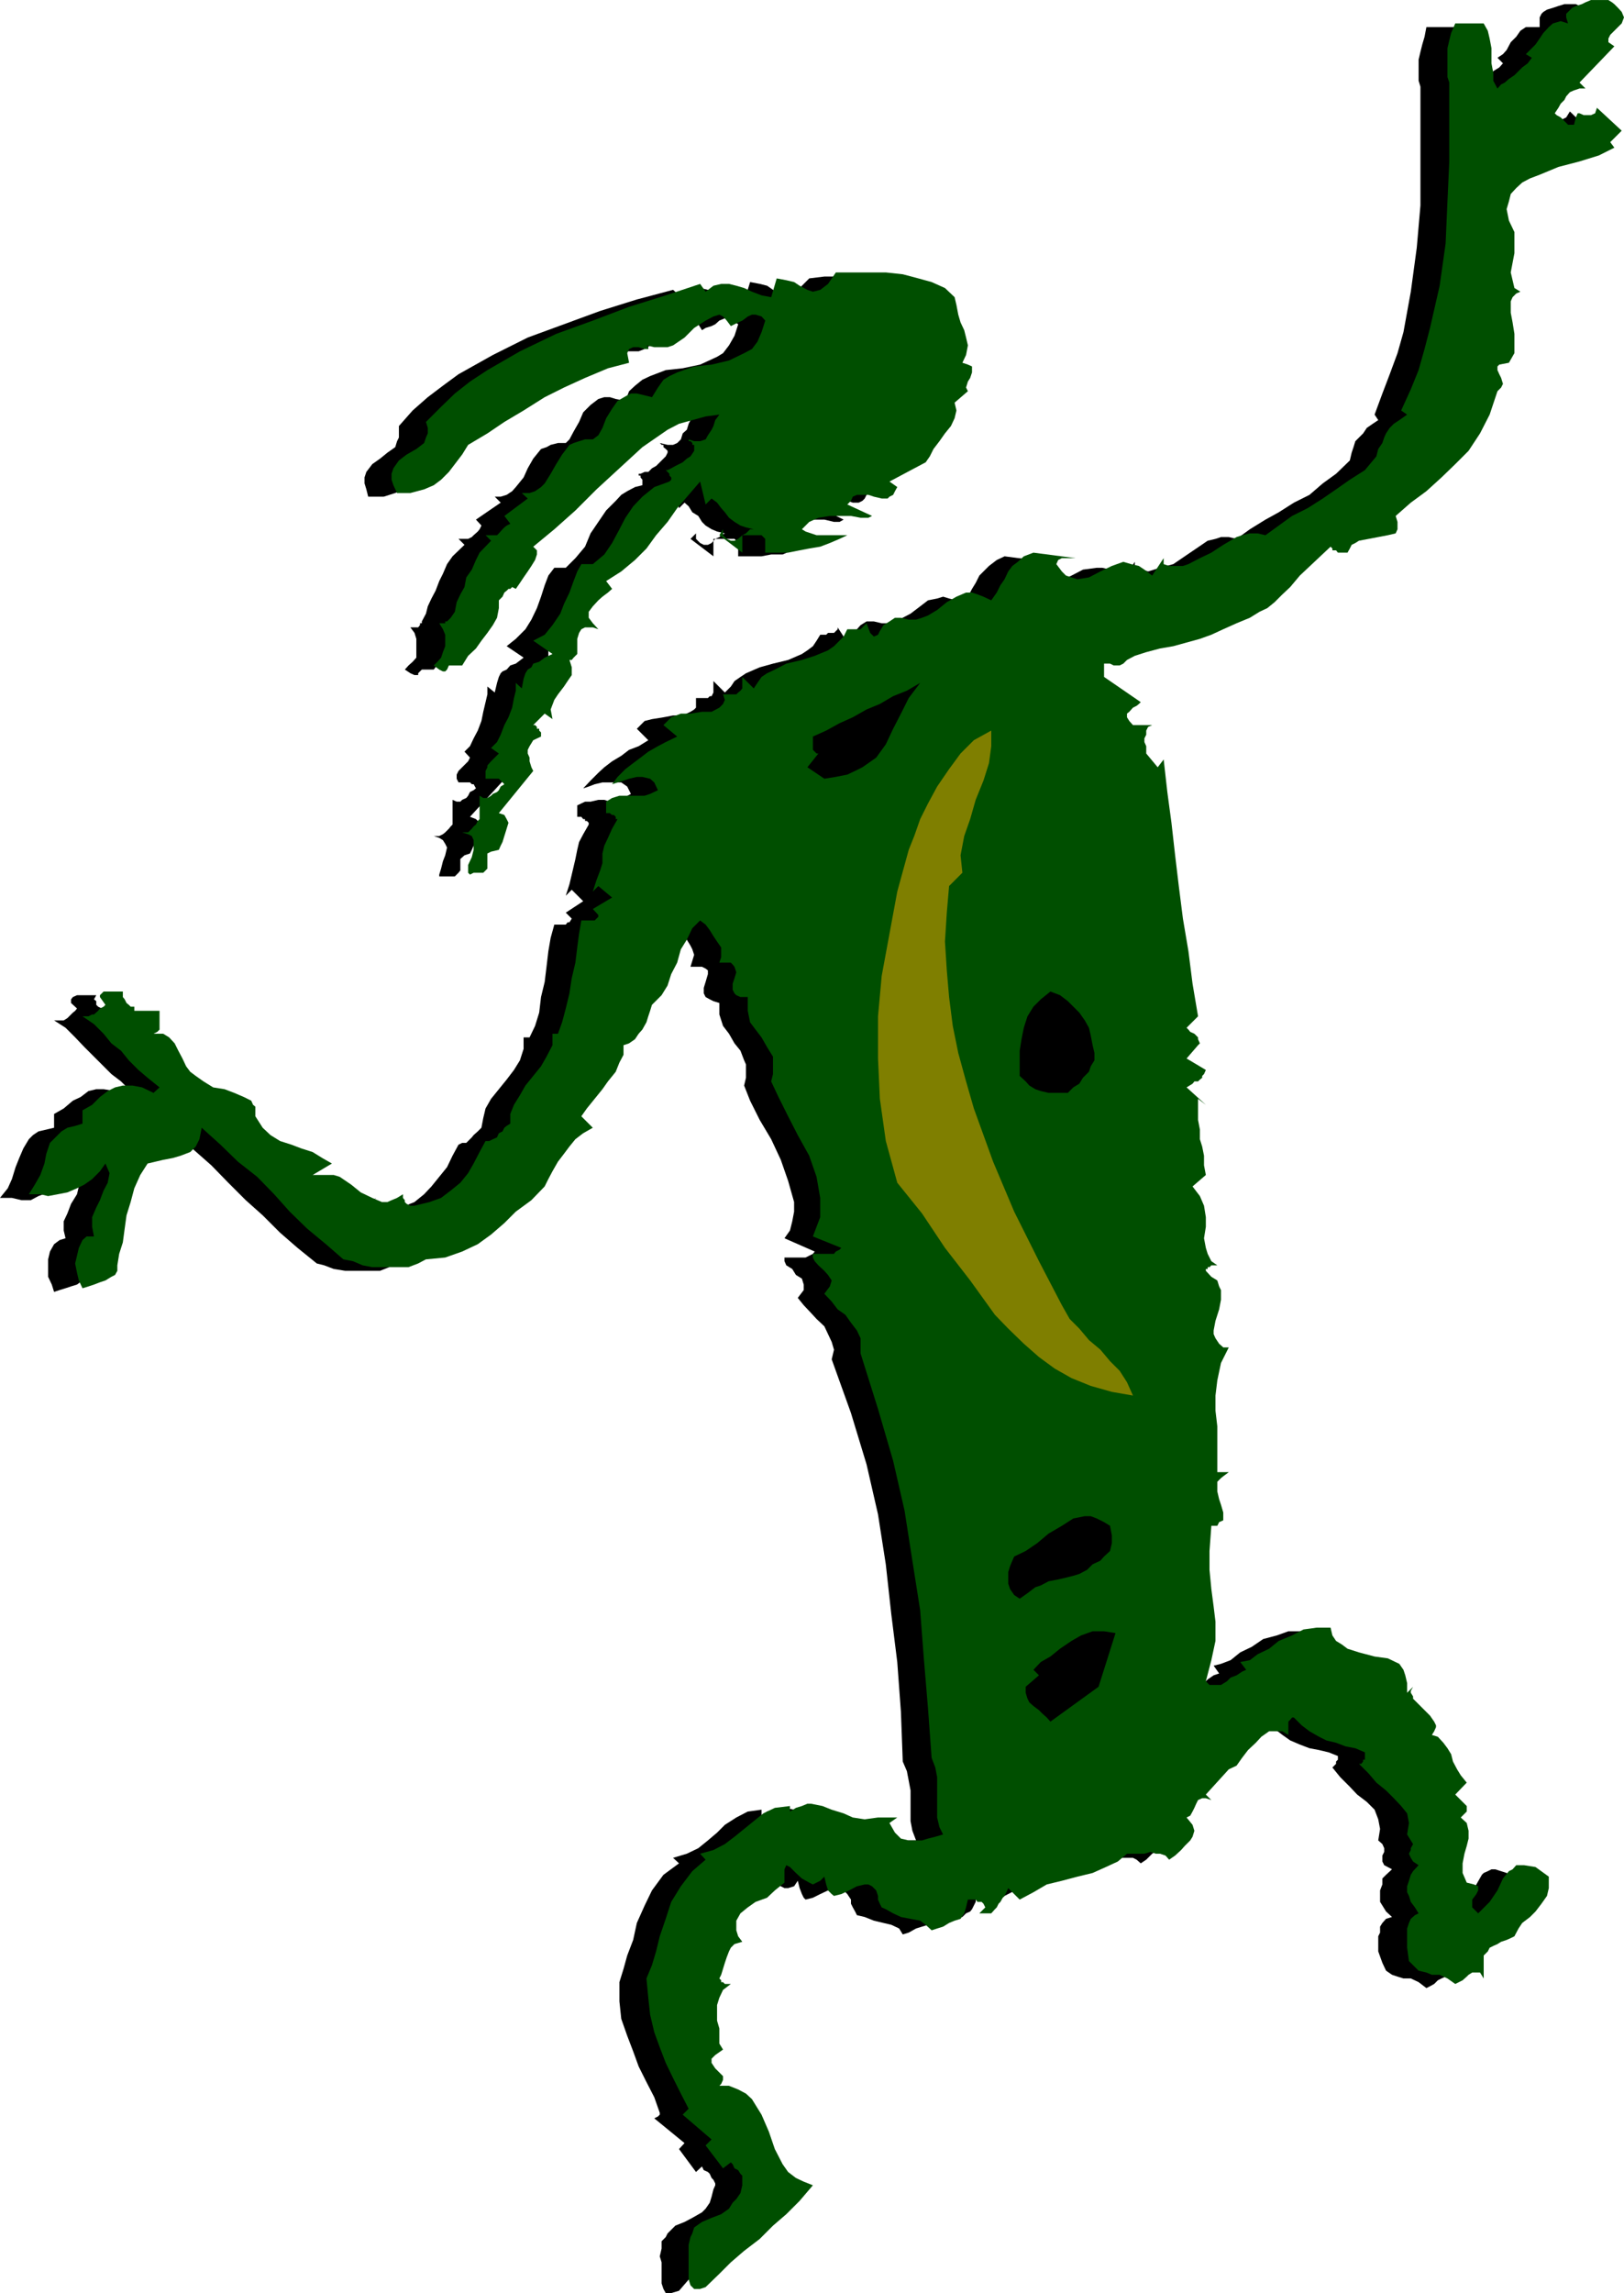
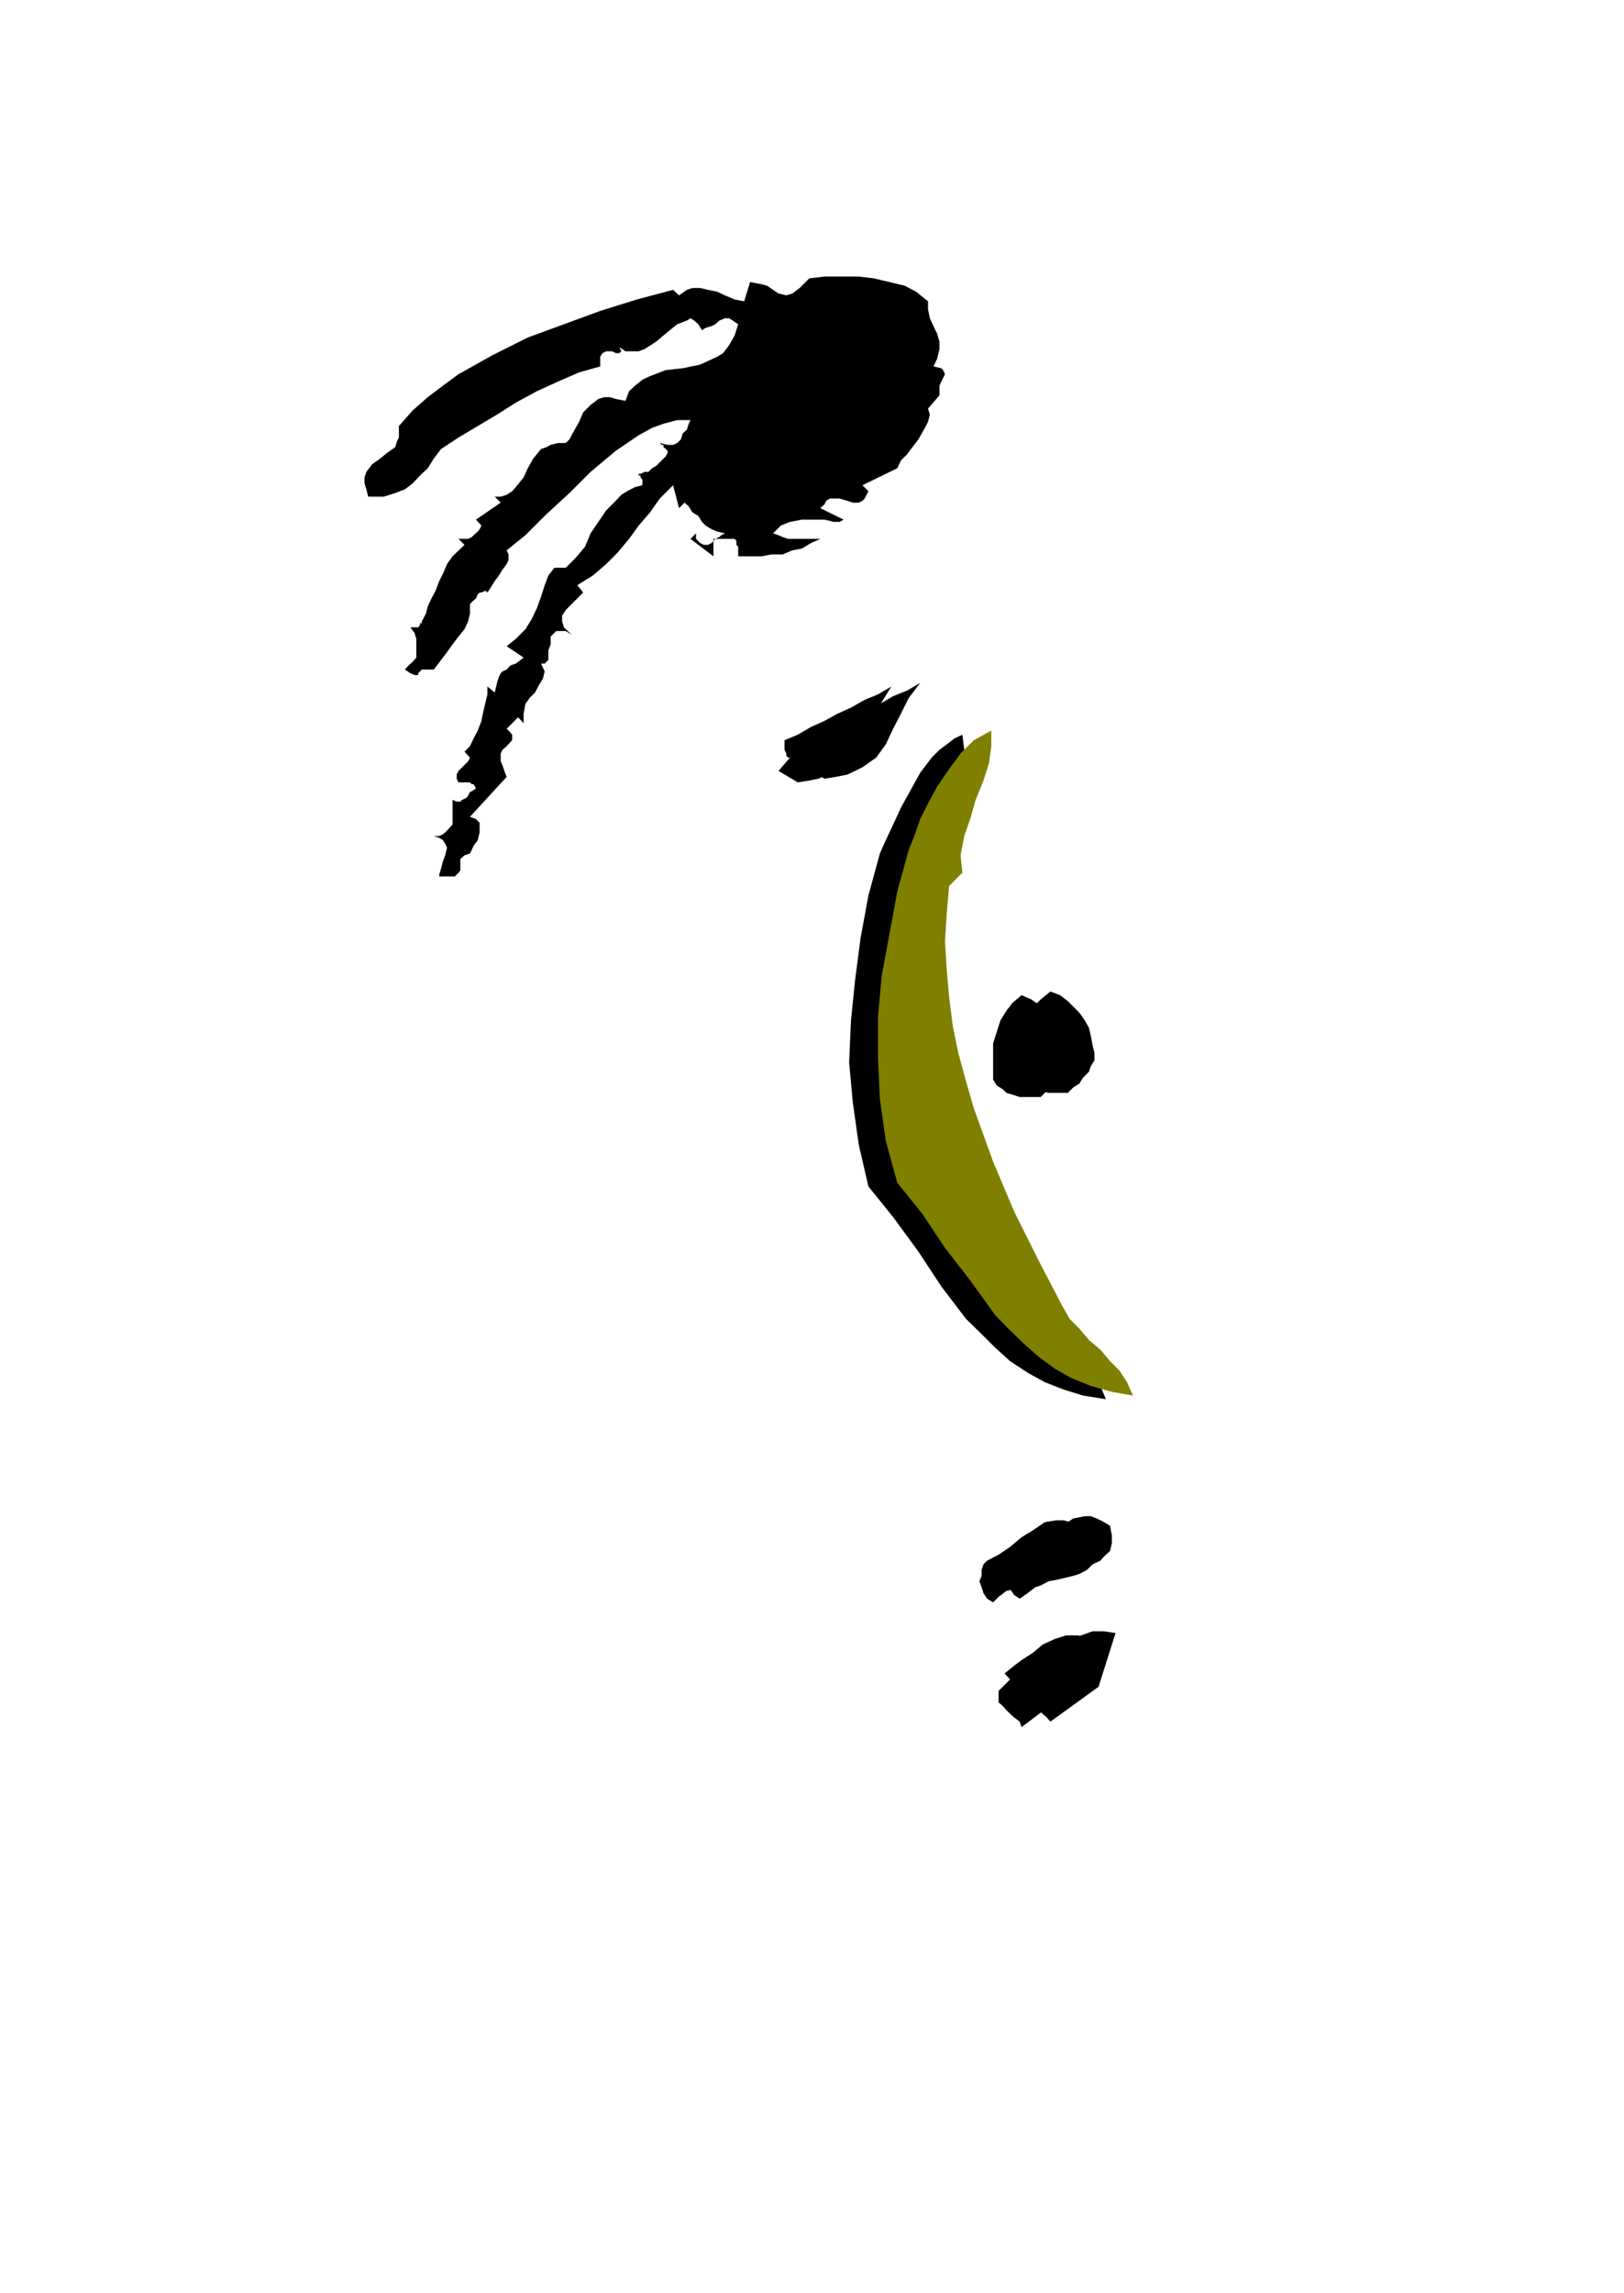
<svg xmlns="http://www.w3.org/2000/svg" height="480" viewBox="0 0 255.024 360" width="340.032">
-   <path style="fill:#000" d="m420.326 243.393.288.864-.288.936-.648.576-.576.648-.576.576-.36.576.36.648.864.864-5.4 5.472.576.864h-.864l-.936.288-.576.36-.288.576-.648.576-.288.648-.288.576-.648.936.36.288.288.288.288.288.288.288.288.288.36.36h.864l.288-1.224.288-.288.648-.288.288.288h1.224l.576-.288.576-.936 3.672 3.6-1.8 1.8.864.936-2.376 1.152-3.312 1.224-3.024.936-3.312.864-1.224.648-1.512.576-.864.936-.648.864-.576 1.224v1.512l.288 1.512.576 1.8.36.864v1.224l-.36 1.512-.288 1.224v2.664l.648 1.224.576.576-.576.288-.36.648-.576.576v1.8l.288 1.8.288 1.512.36 1.512-.36 1.512-.864 1.512-1.224.288-.576.288v.648l.288.576.576.576v1.512l-.864.648-1.224 3.6-1.512 3.024-1.8 2.664-1.8 2.16-2.088 2.088-2.448 1.8-2.376 2.088-2.736 2.088.288.936v1.224l-.288.288-.864.576-1.512.288-1.512.36-1.512.288-.936.288-.288.576-.576.36-.288.576h-1.8l-.36-.288-.288-.288-.288-.36-4.536 4.536-1.512 1.8-1.152 1.224-1.224 1.224-1.224.864-1.512.936-1.512.576-1.8.936-2.376 1.152-1.512.648-1.8.576-2.088.576-2.448.648-2.088.288-1.8.576-1.8.648-1.224.576-.576.576-.936.36h-.576l-.648-.36h-.576l-.576.36v1.8l5.688 3.6-.288.288-.288.576-.648.36-.288.576-.288.576v.288l.288.648.576.576h2.736l-.288.288-.288.648-.288.576v3.024l1.8 2.088.864-1.224.936 5.112.576 5.184.288 4.752.648 5.112.864 4.824.648 5.112.864 5.184.936 5.112-1.8 1.8.288.288.288.288.288.288.288.288.288.36.36.288v.864l-1.8 1.8 2.664 2.16v.576l-.288.576-.288.36h-.288l-.36.288h-.288l-.576.288-.576.576 2.664 2.736-.864-.936-.36 1.8v1.512l.36 1.512.288 1.512.288 1.44v1.224l.288 1.512v1.8l-1.8 1.8 1.224 1.224.288 1.44.288 1.872v3.312l.288 1.44v.936l.36.576.576.648.576.576h-.864v.288h-.288l-.36.288v.36h-.288l1.224.864.576.648.648.864.288.576v1.512l-.288 1.512-.648 1.8-.288 1.512v.648l.288.864.288.576.648.648h.864l-.864 2.664-.648 2.448-.288 2.376v7.272l.288 2.376-.288 2.448h1.8l-.576.576-.576.288-.36.576-.288.648v.864l.648 1.224.288.936.288 1.152v.648l-.288.576-.288.576-.648.36h-.864l-.288 3.888.288 3.024.288 3.024.288 2.664.288 2.448v2.952l-.576 2.736-1.224 3.6.936.648h1.512l.864-.648.936-.288.576-.576.936-.648.864-.288-.864-1.224 1.152-.288 1.512-.576 1.512-1.224 1.8-.864 1.8-1.224 2.16-.576 1.8-.648h2.088l.576 1.224.648.864.576.648.936.576 2.088.648 2.088.576 2.088.288 1.872.936.576.864.576.936v2.664l1.224-.864-.288.576v.935l.288.288.576.864.936.936.864.936.648.864.288.576v.36l-.288.576-.288.576.864.648.936.576.576.936.576.864.648 1.224.288 1.224.936.864.576 1.224-1.8 1.8.288.288.288.288.648.288.288.36.288.288v.288l.288.288-.288.648-.936.864.936 1.224.288.864v1.224l-.288 1.224-.288 1.224v2.952l.288 1.512 1.512.288.576.36v.576l-.576.576-.288.936-.36.576.36.936.864.576 1.8-1.8 1.224-1.8.936-1.512.864-1.512.288-.288.648-.288.576-.288h.576l1.8.576 2.448 1.224v1.8l-.576 1.512-.648.864-.864 1.224-1.224.864-.936.936-.864.936-.648 1.152-.576.288-.576.36-.648.288h-.576l-.576.288-.648.576-.576.36-.288.576v3.888l-.648-.576-.576-.288h-.576l-.648.288-.576.288-.576.576-.648.36-.576.288-1.224-.936-1.224-.576h-1.152l-.936-.288-.864-.288-.936-.648-.576-1.224-.648-1.8v-2.376l.288-.576v-.936l.36-.576.576-.648.936-.288-.936-.864-.576-.936-.36-.576v-1.8l.36-.936v-.936l.576-.576.936-.864-1.224-.648-.288-.576v-.935l.288-.576v-.576l-.288-.648-.648-.576.288-1.8-.288-1.512-.576-1.512-1.224-1.224-1.512-1.152-1.152-1.224-1.512-1.512-1.224-1.512.288-.288.288-.288v-.36l.288-.288v-.576l-1.44-.576-1.512-.36-1.512-.288-1.512-.576-1.512-.648-1.224-.864-1.224-.936-1.152-1.152h-.648v.288l-.288.288v.576l-.288.36v1.152l-.576-.288-.936-.288h-1.224l-1.152.576-1.224 1.224-.936 1.224-.864 1.152-1.224.936-1.224.936-3.6 3.888.936.864-.936-.288h-.576l-.648.288-.288.648-.288.576-.288.648-.288.576-.288.288.576 1.224.288.864v.936l-.576.864-.648.648-.864.576-.936.936-.864.576-.648-.576-.576-.288h-5.112l-1.512 1.152-1.8.936-2.088.576-2.448.936-2.376.576-2.448.576-2.376 1.224-1.8 1.512-1.8-2.088-.648.576-.288.576v.36l-.288.576-.288.576-.288.36-.648.288-.576.576h-1.8l.864-.864v-.36l-.288-.288-.288-.288h-2.088v.936l-.648.864-.576.576-.576.648-.936.288-.936.288-1.152.648-.936.288-.576-.936-1.224-.576-1.224-.288-1.512-.36-1.44-.576-1.224-.288-.288-.576-.36-.648-.288-.576v-.648l-.576-.864-.576-.576-.648-.36h-.576l-1.224.36-1.224.576-1.152.576-1.152.288-.288-.288-.288-.576-.36-.936-.288-1.152-.576.864-.936.288h-.576l-.576-.288-.936-.576-1.224-.936-.576-.864-.576-.288-.648.576v2.088l-1.224 1.224-1.512 1.224-1.44.576-1.512.936-.936.864-.864 1.224v1.512l.288.864.576.936-.864.288-.936.576-.288.648-.288.864-.36.936v.864l-.576.936-.288.576.288.288.288.36.288.288h.936l-1.224.864-.576 1.224v1.224l-.288 1.152.288 1.224v3.6l.864.936-1.44.864-.648.648.288.576.648.936.576.576.288.576.288.36-.288.576-.288.288-.288.288h1.8l1.224.648 1.152.576.936.936 1.512 2.376 1.224 2.736.864 2.664 1.512 2.448.936 1.152.864.936 1.224.936 1.512.288-1.8 2.376-2.088 2.088-2.448 1.872-2.088 2.088-2.16 1.8-2.088 1.8-2.088 1.8-1.8 2.088-1.224.36h-.864l-.36-.648-.288-.864v-3.313l-.288-.936.288-1.224v-1.152l.648-.648.288-.576 1.224-1.224 1.44-.576 1.224-.648 1.512-.864.576-.576.648-.936.288-.936.288-1.152.288-.648v-.288l-.288-.576-.288-.288-.288-.648-.288-.288-.648-.288-.288-.576-.936.864-2.664-3.6.864-.936-4.752-3.888h-.936.936l.576-.288.288-.288v-.288l-.864-2.448-1.224-2.376-1.224-2.448-.864-2.376-.936-2.448-.936-2.664-.288-2.736v-3.024l.648-2.088.576-2.088.936-2.448.576-2.664 1.224-2.736 1.152-2.376 1.8-2.448 2.448-1.8-.936-.864 2.16-.648 1.8-.864 1.512-1.224 1.44-1.224 1.224-1.224 1.8-1.152 1.8-.936 2.16-.288v.936l.864-.648.936-.288.864-.288h.936l1.512.288 1.8.576 1.44.936 1.8.288 1.8.288 2.088-.288h2.736l-.936.936.936 1.512.864.864.936.288 1.224.288.864-.288 1.224-.288 1.224-.288h1.152l-.576-1.512-.288-1.512v-4.824l-.288-1.512-.288-1.512-.648-1.512-.288-7.776-.576-7.848-.936-7.488-.864-7.848-1.224-7.848-1.8-7.848-2.448-8.064-3.024-8.424.36-1.512-.36-1.224-.576-1.224-.576-1.224-1.224-1.152-.864-.936-1.152-1.224-.936-1.152.936-1.224v-.864l-.288-.936-.936-.576-.576-.936-.936-.576-.288-.648v-.576h3.312l.576-.288.576-.288.288-.36-4.752-2.088.864-1.224.36-1.44.288-1.512v-1.512l-.936-3.312-1.152-3.312-1.512-3.24-1.8-3.024-1.512-3.024-.936-2.376.288-1.224v-2.088l-.288-.648-.576-1.512-.936-1.152-.864-1.512-.936-1.224-.576-1.8v-1.8l-.936-.288-.576-.288-.648-.36-.288-.576v-.864l.288-.936.36-1.224v-.576l-.36-.288-.576-.288h-1.8l.288-.936.288-.936-.288-.864-.288-.576-.576-.936-.936-.936-.576-.576-.648-.864-1.512 1.152-.864 1.8-.936 1.8-.576 1.872-.576 1.8-.936 1.8-.864 1.512-1.224 1.44-.648.936-.288.936-.288.864-.288 1.224-.576.576-.936.936-.576.576-1.224.288v1.512l-.288 1.512-.936 1.224-.864 1.512-1.224 1.512-1.224 1.152-.864 1.512-.936 1.224 1.8 2.088-1.512.648-1.224.864-1.152 1.152-.936 1.224-.864 1.152-.648 1.512-.576 1.224-.576 1.512-2.448 1.8-2.088 1.8-2.088 1.8-2.16 1.8-2.088 1.512-2.376 1.224-2.448.864-3.024.36-1.512.576-1.44.576h-5.472l-1.8-.288-1.512-.576-1.152-.288-3.024-2.448-2.736-2.376-2.736-2.736-2.664-2.376-2.736-2.736-2.664-2.736-3.024-2.664-3.024-2.376-.288 1.512-.648 1.152-.864.864-1.224.648-1.512.288-1.224.288-1.512.288-1.152.288-.936 2.16-.864 1.8-.648 2.088-.576 2.088-.576 2.16-.36 2.088-.288 1.8-.288 1.8-.288.936-.288.576-.648.288-.864.648-.936.288-.864.288-.936.288-.864.288-.36-1.152-.576-1.224v-2.735l.288-1.224.648-1.152.864-.648.936-.288-.288-1.224v-1.44l.576-1.224.576-1.512.936-1.512.288-1.224.288-1.512-.576-1.512-.936 1.224-.864 1.224-1.224.864-1.512.648-1.512.576-1.224.648h-1.44l-1.512-.36h-1.872l1.224-1.512.648-1.44.576-1.872.576-1.44.648-1.512.864-1.44.648-.648.864-.576 1.224-.288 1.224-.288v-2.16l1.512-.864 1.44-1.224 1.224-.576 1.224-.936 1.224-.288h1.152l1.8.288 1.512.936.936-.936-1.512-1.512-1.512-1.152-1.512-1.512-1.512-1.512-1.224-1.224-1.44-1.512-1.512-1.512-1.8-1.152h1.512l.576-.36.288-.288.576-.576.36-.288.288-.36-.936-.864v-.576l.288-.36.648-.288h3.024l-.36.648.36.288v.576l.288.288.576.288.288.36.288.288.36.288h3.6v.936l.288.576v.864l-.288.648-.288.288-.648.288 1.512.288 1.224.36.576.864.648 1.224.576 1.224.576 1.152.648.936.864.576 1.224.936 1.512.864 1.8.288 1.8.648 1.512.576.936.648.576.576v.576l.288.648-.288.576 1.224 1.8 1.512 1.224 1.44.864 1.512.576 1.8.576 1.512.576 1.8.936 1.224.864-2.664 2.16 1.152-.288h1.8l.936.576 1.8.864 1.8 1.224 1.512.936 1.512.576h1.8l.936-.576.864-.648-.288.36v.288l.288.576.288.288.36.288h1.152l2.088-.288 2.16-.864 1.512-1.224 1.152-1.224 1.224-1.512 1.224-1.512.864-1.8.936-1.728.576-.288h.648l.288-.288.576-.576.288-.36.648-.576.288-.288.288-.288.288-1.512.36-1.512.864-1.512 1.224-1.512 1.224-1.512 1.152-1.512.936-1.512.576-1.8v-1.8h.936l.864-1.8.648-2.088.288-2.448.576-2.376.288-2.376.288-2.448.36-2.088.576-2.088h1.8l.288-.36h.288l.36-.576-.936-.936 2.736-1.8-1.8-1.8-.936.936.576-1.8.36-1.512.288-1.224.288-1.224.288-1.44.288-1.224.648-1.224.864-1.512v-.288l-.288-.288h-.288v-.288h-.288l-.288-.36h-.648v-1.8l1.224-.576h.864l1.224-.288h.936l.864.288.936-.288 1.224-.288 1.152-.648-.576-1.152-.936-.648h-2.952l-1.224.288-.936.36-.864.288 1.152-1.224 1.224-1.224.936-.864 1.224-.936 1.44-.864 1.224-.936 1.512-.576 1.512-.936-1.8-1.8 1.224-1.224 1.152-.288 1.8-.288 1.512-.288h1.512l1.224-.576.576-.36.288-.288v-1.512h1.872l.288-.288h.288l.288-.576v-1.8l1.8 1.8.936-.936.576-.864.936-.648.864-.576 2.16-.936 2.088-.576 2.376-.576 2.16-.936.864-.576.864-.648.576-.864.576-.936h.936l.288-.288h.936l.288-.288.288-.288v-.288l.936 1.44.288.648.576-.288.576-.648.648-.864.576-.648.936-.576h1.152l1.224.288h.936l.864-.288.936-.288 1.8-.936 1.512-1.152 1.224-.936 1.44-.288.936-.288.936.288 1.152.288.936.576.864-1.152.648-1.224.576-.936.576-1.152.936-.936.576-.576 1.224-.936 1.224-.576 6.624.864h.288-1.512l-.864.36-.36.288-.288.288.648 1.224.864.576.936.576h.576l1.8-.288 1.8-.864 1.8-.936 2.16-.288h.864l1.224.288 1.224.648.864.864 1.8-2.736v.936l1.224.288.864.288.936-.288.936-.288 2.088-.576 1.8-1.224 1.8-1.224 1.8-1.224 1.224-.288.864-.288h1.224l1.224.288 2.088-1.512 2.448-1.512 2.088-1.152 2.376-1.512 2.448-1.224 2.088-1.8 2.088-1.512 2.16-2.088.288-1.224.288-.864.288-.936.576-.576.648-.648.576-.864.936-.648.864-.576-.576-.864 1.224-3.312 1.152-3.024 1.224-3.312.936-3.312 1.152-6.336.936-6.912.576-6.624v-18.648l-.288-.936v-3.312l.288-1.224.288-1.152.36-1.224.288-1.512h4.824l.288 1.224.288 1.152.288 1.512v1.224l.288 1.512v1.224l.36 1.152.288 1.224.576-.288.648-.576.864-.648.576-.576.648-.288.576-.936.936-.576.576-.648-.864-.864.864-.576.576-.648.648-1.224.864-.864.648-.936.864-.576h2.16v-1.512l.288-.576.288-.288.576-.36.936-.288.864-.288.936-.288h1.8l.576.288h.648l.576.576.288.36z" transform="translate(-170.126 -240.945)" />
  <path style="fill:#000" d="M315.854 288.249v1.224l.288 1.44.576 1.224.576 1.224.36 1.224v1.152l-.36 1.512-.576 1.224 1.224.288.288.288.288.648-.288.576-.288.576-.288.648v1.512l-1.8 2.088.288.936-.288 1.152-.648 1.224-.864 1.512-.936 1.224-.864 1.152-.936.936-.576 1.224-5.472 2.664.936.936-.288.576-.288.576-.36.36-.576.288h-.936l-.864-.288-1.224-.36h-1.512l-.576.36-.288.576-.648.576 3.672 1.8-.648.36h-.864l-1.512-.36h-3.528l-1.872.36-1.44.576-1.224 1.224.864.288.648.288.864.288h5.04l-1.44.648-1.44.864-1.512.288-1.512.648h-1.8l-1.512.288h-3.672v-1.512l-.288-.288v-.648l-.288-.288h-3.312v2.736l-3.6-2.736.864-.864v.864l.648.648.576.288h.648l.576-.288.576-.648.648-.288.288-.288.576-.288-1.224-.288-.864-.36-.936-.576-.576-.576-.576-.936-.936-.576-.576-.936-.648-.576-.864.864-.936-3.6-2.088 2.088-1.512 2.16-1.8 2.088-1.512 2.088-1.8 2.16-1.8 1.8-2.088 1.8-2.448 1.512.936 1.152-.648.648-.576.576-.936.936-.576.576-.576.864v.936l.288.936 1.224 1.152-.936-.576h-1.512l-.288.288-.576.576v1.224l-.36.936v1.512l-.288.288-.288.288h-.576l.576 1.224-.288 1.152-.576.936-.648 1.224-.864.864-.648.936-.288 1.512v1.512l-.864-.936-1.8 1.8.288.288.288.288.288.36v.864l-.864.936-.648.576-.288.576v1.224l.288.648.288.864.36.936-5.76 6.264.936.36.576.576v1.512l-.288 1.224-.648.864-.288.648-.288.576-.864.288-.648.576v1.799l-.288.36-.576.576h-2.448v-.288l.288-.936.288-1.152.36-.936.288-1.224-.288-.576-.36-.576-.576-.36-.864-.288h.864l.576-.288.36-.288.288-.288.288-.288.288-.36.288-.288v-3.888l.648.288h.576l.288-.288.648-.288.288-.36.288-.576.576-.288.36-.288-.36-.648h-.288l-.288-.288h-1.8l-.288-.576v-.648l.288-.576.288-.288.288-.288.648-.648.288-.288.288-.576-.864-.936.864-.864.576-1.224.648-1.224.576-1.512.288-1.44.36-1.512.288-1.224v-1.224l1.152.936.36-1.512.288-.936.288-.576.288-.288.648-.288.576-.648.864-.288 1.224-.936-2.664-1.8 1.44-1.152 1.512-1.512.936-1.512.864-1.8.648-1.8.576-1.8.576-1.512.936-1.224h1.8l1.512-1.512 1.512-1.8.864-2.088 1.224-1.8 1.224-1.8 1.512-1.512.864-.936.936-.576 1.224-.648 1.152-.288v-.863l-.288-.36v-.288h-.288v-.288h-.288.576l.648-.288h.576l.576-.576.648-.36.288-.288.576-.576.648-.648.288-.576v-.288l-.288-.288-.36-.288v-.36h-.288l-.288-.288 1.224.288h.864l.648-.288.576-.576.288-.936.648-.576.288-.936.288-.576h-2.088l-2.16.576-1.8.648-2.088 1.152-3.6 2.448-3.96 3.312-3.312 3.312-3.6 3.312-3.312 3.312-2.952 2.376.288.648v.864l-.288.648-.648.864-.576.936-.648.864-.576.936-.576.864-.288-.288-.648.288h-.288l-.288.288-.288.648-.36.288-.288.288-.288.288v1.512l-.288 1.224-.576 1.224-.936 1.152-.936 1.224-.864 1.224-.936 1.224-1.152 1.512h-1.872l-.576.576v.288h-.576l-.648-.288-.864-.576.576-.648.648-.576.576-.648v-2.952l-.288-.936-.648-.864h1.224l.288-.36v-.288h.288v-.288l.648-1.224.288-1.152.576-1.224.648-1.224.576-1.512.576-1.152.648-1.512.864-1.224 1.872-1.8-.936-.936h1.512l.576-.288.288-.288.648-.576.288-.36.288-.576-.864-.936 3.888-2.664-.936-.936h.936l.936-.288.864-.576.576-.648 1.224-1.512.648-1.44.864-1.512 1.224-1.512.864-.288.648-.36 1.152-.288h1.224l.576-.576.648-1.224.864-1.512.648-1.512 1.152-1.152 1.224-.936.936-.288h.864l.936.288 1.512.288.576-1.512.936-.864 1.152-.936 1.224-.576 2.448-.936 2.664-.288 2.736-.576 2.664-1.224.936-.576.936-1.224.864-1.512.576-1.8-.864-.576-.576-.36h-.648l-.864.36-.648.576-.576.288-.936.288-.576.36-.576-.936-.648-.576-.576-.36-.576.36-1.512.576-1.512 1.224-1.8 1.512-1.8 1.152-.936.36h-2.088l-.936-.648.288.648-.288.288h-.576l-.576-.288h-.936l-.576.288-.36.576v1.512l-3.312.936-3.312 1.44-3.312 1.512-3.312 1.8-2.952 1.872-3.024 1.8-3.024 1.8-2.736 1.8-1.152 1.512-.936 1.512-1.224 1.152-1.152 1.224-1.224.936-1.512.576-1.8.576h-2.448l-.288-1.152-.288-.936v-.936l.288-.864.936-1.224 1.224-.864 1.152-.936 1.224-.864.288-.936.288-.576v-1.8l2.16-2.448 2.376-2.088 2.376-1.8 2.448-1.8 5.4-3.024 5.472-2.736 5.688-2.088 5.688-2.088 5.76-1.8 5.688-1.512.936.864 1.224-.864.864-.288h1.224l1.224.288 1.44.288 1.224.576 1.512.648 1.512.288.936-3.024 1.512.288 1.152.288.936.648.864.576 1.224.288.936-.288 1.152-.864 1.512-1.512 2.376-.288h5.4l2.376.288 2.448.576 2.376.576 1.8.936zm-5.76 60.48-1.512 2.448-1.512 2.376-.864 2.376-1.512 2.448-1.512 2.088-1.8 1.512-1.224.576-1.512.648-1.44.288-1.8.288-3.024-1.8 1.8-2.088h-.288l-.288-.288v-.36l-.288-.576v-1.512l2.088-.864 2.088-1.224 2.088-.936 2.088-1.152 2.088-.936 2.16-1.224 2.088-.864zm6.624 29.808-1.8 2.088-.576 4.248v4.536l.288 4.464.288 4.248.576 4.464.936 4.536 1.224 4.248 1.152 4.176 2.736 8.352 3.6 8.136 3.6 7.56 3.96 7.2 1.152 1.8 1.512 1.512 1.512 1.8 1.512 1.512 1.8 1.8 1.512 1.512 1.224 1.8.864 2.088-3.6-.576-3.024-.936-2.952-1.152-2.736-1.512-2.736-1.8-2.376-2.16-2.088-2.088-2.448-2.376-3.888-5.112-3.6-5.472-3.96-5.4-3.888-4.824-1.512-6.552-.936-6.624-.576-6.264.288-6.624.648-6.336.864-6.624 1.224-6.624 1.8-6.624.936-2.088 1.152-2.448 1.224-2.664 1.512-2.736 1.512-2.736 1.8-2.376 1.224-1.224 1.152-.864 1.224-.936 1.224-.576.288 2.376-.576 2.736-.936 3.024-.864 2.664-1.224 3.024-.936 2.736-.288 2.952z" transform="translate(-170.126 -240.945)" />
  <path style="fill:#000" d="m337.166 405.609.36 1.224v1.224l-.36.864-.576 1.224-.576.576-.936.936-.864.864-.648.648h-3.312l-.864-.288-1.224-.36-.576-.576-.936-.576-.576-.936v-5.688l.576-1.8.576-1.8.936-1.512.936-1.224 1.44-1.224 1.512.648 1.224.864 1.224.936.864.864.648 1.224.576 1.224.576 1.152zm2.736 75.528.576 1.512-.288 1.152-.288 1.224-.576.936-.936.576-.864.864-1.224.648-.936.576-1.152.288-1.224.288-1.224.36-1.224.288-1.152.576-1.224.288-1.224.936-.864.864-.936-.576-.576-.864-.288-.936-.36-.936.36-.864v-.936l.288-.864.576-.576 1.8-.936 1.8-1.224 1.8-1.512 1.872-1.152 1.8-1.224 1.8-.288h1.152l.936.288.936.576zm-1.8 25.272-7.56 5.688-.288-.864-.864-.648-.648-.576-.576-.576-.576-.648-.648-.576v-1.8l1.8-1.8-.864-.936 1.512-1.224 1.152-.864 1.872-1.224 1.44-1.224 1.872-.864 1.8-.576h1.8l1.8.288z" transform="translate(-170.126 -240.945)" />
-   <path style="fill:#004f00" d="m424.79 242.817.36.864-.36.936-.576.576-.576.576-.648.648-.288.576v.576l.936.648-5.472 5.688.936.936h-.936l-.864.288-.648.288-.576.648-.288.576-.576.576-.36.648-.576.864.288.288.648.36.288.288.288.288.288.288.288.288h.936l.288-1.152.288-.648h.288l.648.288h1.152l.648-.288.288-.864 3.888 3.6-1.8 1.8.648.864-2.448 1.224-3.024.936-3.312.864-2.952 1.224-1.512.576-1.224.648-.936.864-.864.936-.288 1.152-.36 1.224.36 1.8.864 1.8v3.312l-.288 1.512-.288 1.512.288 1.224.288 1.224.936.576-.648.288-.576.576-.288.648v1.8l.288 1.512.288 1.8v3.024l-.864 1.512-1.512.288-.288.288v.576l.288.648.288.576.288.936-.288.576-.576.576-1.224 3.672-1.512 2.952-1.8 2.736-2.088 2.088-2.16 2.088-2.376 2.16-2.448 1.8-2.376 2.088.288.936v1.152l-.288.648-1.224.288-1.512.288-1.512.288-1.512.288-.576.36-.576.288-.288.576-.36.648h-1.512l-.288-.36h-.576v-.288l-.288-.288-4.824 4.536-1.512 1.8-1.224 1.152-1.224 1.224-1.152.936-1.224.576-1.512.936-2.088.864-2.088.936-1.872.864-1.8.648-2.088.576-2.088.576-2.088.36-2.16.576-1.8.576-1.224.648-.576.576-.576.288h-.936l-.576-.288h-.936v2.088l5.76 3.96-.288.288-.36.288-.576.288-.576.648-.36.288v.576l.36.576.576.648h3.024l-.648.288-.288.576v.648l-.288.576v.576l.288.648v1.152l1.8 2.16.936-1.224.576 5.112.648 4.824.576 5.112.576 4.824.648 5.112.864 5.112.648 5.112.864 5.112-1.8 1.8.288.288.288.36.648.288.288.288.288.288v.288l.288.648-.288.288-1.8 2.088 3.024 1.8-.288.648-.288.288v.288l-.36.288-.288.288h-.576l-.288.36-.936.576 3.024 2.736-1.224-.936v3.312l.288 1.512v1.512l.36 1.152.288 1.44v1.512l.288 1.512-2.088 1.8 1.152 1.512.648 1.512.288 1.8v1.512l-.288 1.8.288 1.512.288.936.288.576.288.576.936.648h-.936l-.288.288h-.288v.288h-.288v.288l.864.936.936.576.288.936.288.576v1.512l-.288 1.512-.576 1.8-.288 1.512v.576l.288.648.576.864.648.576h.864l-1.224 2.448-.576 2.736-.288 2.376v2.376l.288 2.448v7.2h1.8l-.864.648-.36.288-.576.576v1.512l.288 1.224.288.864.36 1.224v1.224l-.648.288-.288.576h-.936l-.288 3.96v2.952l.288 3.024.36 2.736.288 2.376v3.024l-.648 3.024-.864 3.312.576.576h1.8l.936-.576.576-.576.936-.36.864-.576.648-.288-.936-1.224 1.512-.288 1.224-.936 1.8-.864 1.512-1.224 2.088-.864 1.8-.936 2.088-.288h2.16l.288 1.224.576.864.936.576.864.648 1.8.576 2.448.648 2.088.288 1.8.864.648.936.288.864.288 1.224v1.512l.936-.936-.36.648v.288l.36.576v.36l.864.864.936.936.864.864.648.936.288.576v.288l-.288.648-.36.576.936.288.864.936.648.864.576.936.288 1.152.648 1.224.576.936.936 1.152-1.8 1.872.288.288.288.288.288.288.288.288.288.288.36.36v.864l-.936.936.936.864.288 1.224v1.224l-.288 1.152-.36 1.224-.288 1.512v1.512l.648 1.512 1.152.288.648.288v.648l-.288.576-.648.864v1.224l.936.936 1.8-1.8 1.224-1.8.864-1.872.936-1.152.576-.288.576-.648h1.224l1.8.288 2.088 1.512v1.8l-.288 1.224-.864 1.224-.936 1.224-.864.864-1.224.936-.576.864-.648 1.224-.576.288-.648.288-.864.288-.576.36-.648.288-.576.288-.288.576-.648.648v3.6l-.576-.936h-1.224l-.576.36-.288.288-.648.576-.576.288-.576.288-1.224-.864-1.224-.576h-1.224l-.864-.36-1.224-.288-.576-.576-.936-.936-.288-2.088v-3.024l.288-.864.288-.648.648-.576.576-.288-.576-.936-.648-.864-.288-.936-.288-.576v-.936l.288-.864.288-.936.36-.576.864-.936-.864-.576-.36-.576-.288-.648.288-.576v-.288l.36-.648-.36-.576-.576-.936.288-1.8-.288-1.512-.936-1.152-1.152-1.224-1.224-1.224-1.512-1.224-1.224-1.44-1.512-1.512h.36l.288-.36v-.288h.288v-1.152l-1.512-.648-1.512-.288-1.512-.576-1.512-.36-1.152-.576-1.512-.864-1.224-.936-1.224-1.224h-.288l-.288.36-.288.288v2.088l-.936-.576h-2.088l-1.224.864-.864.936-1.224 1.152-.936 1.224-.864 1.224-1.224.576-3.6 3.96.864.864-.864-.288h-.576l-.648.288-.288.576-.288.648-.288.576-.36.648-.576.288.936 1.152.288.936-.288.936-.36.576-.864.864-.576.648-.936.864-.936.648-.576-.648-.864-.288h-.648l-.864-.288-.936.288h-2.736l-1.44 1.224-1.872.864-2.088.936-2.376.576-2.448.648-2.376.576-2.088 1.224-2.16 1.152-1.8-1.8-.288.648-.288.576-.288.288-.36.648-.288.288-.288.576-.288.288-.576.648h-1.872l.936-.936-.288-.576-.288-.288h-.648l-.288-.36h-1.224l-.288 1.224-.288.936-.576.864-.936.288-.864.36-.936.576-.936.288-.864.288-.936-.864-.864-.648-1.512-.288-1.512-.288-1.224-.576-1.152-.648-.648-.288-.288-.576-.288-.648v-.576l-.288-.864-.648-.648-.576-.288h-.576l-1.224.288-1.224.648-1.224.576-1.152.288-.36-.288-.576-.576-.288-.936-.288-1.224-.648.648-.576.288-.576.288-.576-.288-1.152-.648-.936-.864-.936-.936-.576-.288-.288.648v2.088l-1.512 1.224-1.224 1.152-1.8.648-1.224.864-1.152.936-.648 1.152v1.512l.288.936.648.864-1.224.36-.576.576-.288.576-.36.936-.288.864-.288.936-.288.936-.288.576.288.288v.288h.288l.288.288h.936l-1.224.936-.576 1.224-.36 1.152v2.448l.36 1.224v2.376l.576.936-1.224.864-.576.576v.648l.576.864.648.648.576.576v.576l-.288.648-.288.288h1.512l1.44.576 1.224.648.936.864 1.512 2.448 1.152 2.664.936 2.736 1.224 2.376.864 1.224 1.224.936 1.224.576 1.44.576-2.088 2.448-2.088 2.088-2.088 1.8-2.088 2.088-2.448 1.872-2.088 1.8-1.8 1.8-2.16 2.088-.864.288h-.936l-.576-.576-.288-.936v-5.4l.288-1.224.288-.576.288-.936 1.224-.864 1.512-.648 1.512-.576 1.224-.864.576-.936.576-.576.648-.936.288-1.224v-1.512l-.288-.288-.36-.576-.576-.288-.288-.648-.288-.288-1.224.936-2.736-3.6.936-.936-4.536-3.888h-.864.864l.288-.288.36-.36.288-.288-1.224-2.376-1.224-2.448-1.152-2.376-.936-2.448-.864-2.376-.648-2.736-.288-2.664-.288-3.024.864-2.088.648-2.16.576-2.376.936-2.736.864-2.664 1.512-2.448 1.8-2.376 2.088-1.8-.864-.936 2.088-.576 1.8-.936 1.512-1.152 1.512-1.224 1.512-1.224 1.512-1.224 1.8-.864 2.376-.288v.864l.936-.576.936-.288.864-.36h.576l1.8.36 1.44.576 1.872.576 1.44.648 1.872.288 2.088-.288h3.024l-1.224.864.864 1.512.936.936 1.224.288h2.088l.936-.288 1.152-.288 1.224-.36-.576-1.152-.36-1.512v-6.336l-.288-1.512-.576-1.512-.576-7.848-.648-7.776-.576-7.56-1.224-7.776-1.224-7.848-1.8-7.848-2.376-8.136-2.736-8.712v-2.376l-.576-1.224-.936-1.224-.864-1.224-1.224-.864-.936-1.224-1.152-1.224.864-1.152.288-.936-.576-.864-.576-.648-.936-.864-.576-.648-.288-.576v-.576h3.312l.288-.36.576-.288.288-.288-4.464-1.8.576-1.512.576-1.512v-3.024l-.576-3.312-1.152-3.312-1.8-3.24-1.512-2.952-1.512-3.024-1.152-2.448.288-1.152v-2.736l-.936-1.512-.864-1.512-.936-1.224-.864-1.152-.36-1.8v-2.16h-1.152l-.648-.288-.288-.288-.288-.576v-.936l.288-.864.288-.936-.288-.864-.288-.36-.288-.288h-1.8l.288-.864v-1.512l-.648-.936-.576-.864-.576-.936-.648-.864-.864-.648-1.224 1.224-.864 1.8-.936 1.512-.576 2.088-.936 1.8-.576 1.8-.936 1.512-1.512 1.512-.288.936-.288.864-.288.936-.648 1.152-.576.648-.576.864-.936.648-.864.288v1.512l-.648 1.224-.576 1.44-1.224 1.512-.864 1.224-1.224 1.512-1.224 1.512-.864 1.224 1.8 1.8-1.512.864-1.224.936-.936 1.152-.864 1.152-.936 1.224-.864 1.512-.648 1.224-.576 1.152-2.088 2.16-2.448 1.8-1.8 1.8-2.088 1.8-2.088 1.512-2.448 1.152-2.664.936-3.024.288-1.224.648-1.512.576h-5.688l-1.512-.288-1.512-.648-1.512-.288-2.736-2.376-2.952-2.448-2.736-2.664-2.448-2.736-2.664-2.736-3.024-2.376-2.736-2.664-2.952-2.664-.36 1.8-.576 1.152-.864.864-1.512.576-1.224.36-1.512.288-1.224.288-1.224.288-1.152 1.8-.936 2.088-.576 2.16-.648 2.088-.288 2.088-.288 2.16-.576 1.8-.288 1.8v.864l-.36.648-.576.288-.936.576-.864.288-.936.36-.864.288-.936.288-.576-1.224-.288-1.224-.288-1.44.288-1.224.288-1.224.576-1.224.648-.576h1.152l-.288-1.512v-1.512l.648-1.512.576-1.152.576-1.512.648-1.224.288-1.512-.648-1.512-.864 1.224-1.224 1.224-1.224.864-1.152.576-1.512.648-1.512.288-1.512.288-1.224-.288h-1.8l.936-1.512.864-1.512.648-1.8.288-1.512.576-1.728 1.224-1.224.576-.576.936-.576 1.224-.288 1.152-.36v-2.088l1.512-.864 1.224-1.224 1.224-.936 1.152-.576 1.224-.288h1.512l1.512.288 1.8.864.936-.864-1.872-1.512-1.44-1.224-1.512-1.512-1.224-1.512-1.512-1.152-1.224-1.512-1.512-1.512-1.8-1.224h.936l.576-.288h.288l.648-.576.288-.36.576-.288.288-.288-.864-1.224v-.288l.288-.288.288-.288h3.024v.864l.288.36.288.576.36.288.288.288h.576v.648h3.96v2.952l-.36.36-.576.288h1.512l.936.576.864.936.576 1.152.648 1.224.576 1.224.648.864.864.648 1.224.864 1.512.936 1.8.288 1.512.576 1.512.648 1.152.576.288.648.36.288v1.512l1.152 1.8 1.224 1.152 1.512.936 1.8.576 1.512.576 1.8.576 1.512.936 1.512.864-3.024 1.8h3.312l.936.288 1.8 1.224 1.512 1.224 1.8.864 1.512.648h.864l.648-.288.864-.36.936-.576v.576l.288.36v.288l.288.288.576.288h.648l2.376-.576 1.8-.648 1.512-1.152 1.512-1.224 1.224-1.512.864-1.512.936-1.8.936-1.728h.576l.576-.288.648-.288.288-.648.576-.288.288-.576.36-.288.576-.36v-1.512l.576-1.44.936-1.512.864-1.512 1.224-1.512 1.224-1.512.864-1.512.936-1.8v-1.8h.864l.648-1.8.576-2.16.576-2.376.36-2.376.576-2.448.288-2.376.288-2.16.36-2.088h2.088l.288-.288.288-.288v-.288l-.864-.936 3.024-1.8-2.16-1.8-.864.864.576-1.8.576-1.512.36-1.152v-1.512l.288-1.224.576-1.224.648-1.44.864-1.512h-.288v-.36l-.288-.288h-.288l-.36-.288h-.576v-1.8l.936-.576 1.152-.36h3.96l.864-.288 1.224-.576-.576-1.224-.648-.576-1.224-.288h-.864l-1.224.288-.864.288-.936.288-.864.288.864-1.152 1.224-1.224 1.224-.936 1.152-.864 1.224-.936 1.512-.864 1.224-.648 1.8-.864-2.16-1.8 1.224-1.224 1.512-.576h1.512l1.8-.288h1.512l1.224-.648.288-.288.288-.288.288-.648-.288-.864h2.088l.288-.288.36-.288.288-.36v-1.8l1.8 1.8.576-.864.648-.936.864-.576 1.224-.576 1.8-.936 2.448-.576 2.016-.648 2.088-.864.936-.648.864-.864.648-.648.576-1.152h2.088l.288-.288.36-.36.288-.288.576 1.512.576.576.648-.288.288-.576.576-.936.936-.576.864-.576h.936l1.224.288h1.152l.936-.288.936-.36 1.44-.864 1.512-1.224 1.512-.864 1.512-.648h.936l.864.288.936.36 1.224.576.864-1.224.576-1.152.648-.936.576-1.224.648-.864.864-.648.936-.864 1.512-.576 6.624.864h.288-2.448l-.576.288-.288.648.864 1.152.648.648.864.288.936.288 1.8-.288 1.8-.936 1.8-.864 1.8-.648 1.224.36 1.224.288.864.576 1.224.936 1.8-2.736v.936l.864.288h2.16l.864-.288 1.8-.936 1.8-.864 1.872-1.224 2.088-1.224.864-.288 1.224-.288h1.224l1.224.288 2.088-1.512 2.088-1.512 2.448-1.224 2.376-1.512 2.088-1.44 2.16-1.512 2.376-1.512 1.8-2.16.288-1.152.648-.936.288-.864.288-.648.576-.864.648-.648.864-.576 1.224-.864-.936-.648 1.512-3.312 1.224-3.024.936-3.312.864-3.312 1.512-6.624.936-6.624.288-6.624.288-6.264v-12.384l-.288-.864v-4.536l.288-1.224.288-1.152.648-1.512h4.464l.648 1.152.288 1.224.288 1.512v2.376l.288 1.512v1.224l.648 1.224.576-.648.576-.288.648-.576.864-.576.648-.648.576-.576.864-.648.648-.864-.936-.576.648-.648.864-.864.648-.936.576-.864.864-.936.648-.576 1.224-.36 1.152.36-.288-.936v-.576l.288-.288.648-.648.576-.288.936-.288.576-.288.864-.36h2.736l.576.36.36.288.576.576z" transform="translate(-170.126 -240.945)" />
-   <path style="fill:#004f00" d="m320.03 287.6.288 1.225.288 1.512.36 1.224.576 1.224.288 1.152.288 1.224-.288 1.512-.576 1.224.864.288.648.288v.936l-.288.864-.36.576-.288.936.288.576-2.088 1.8.288 1.224-.288 1.224-.576 1.224-.936 1.152-.864 1.224-.936 1.224-.576 1.152-.648.936-5.688 3.024 1.224.864-.36.648-.288.576-.576.288-.288.288h-.936l-1.224-.288-.864-.288h-1.8l-.648.288-.288.648-.576.576 3.888 1.8-.576.288h-1.224l-1.512-.288h-3.312l-1.8.288-1.44.648-1.152 1.152.576.36.864.288.864.288h4.824l-1.224.576-1.512.648-1.512.576-1.728.288-1.512.288-1.8.36h-3.6v-2.16l-.288-.288-.288-.288h-3.024v2.736l-3.6-2.736.576-.936v.936l.576.576.648.288h.576l.576-.288.648-.576.576-.288.648-.648h.576l-1.224-.288-.864-.288-.936-.576-.864-.648-.648-.864-.576-.648-.648-.864-.864-.648-.936.936-.864-3.6-1.8 2.088-1.8 2.088-1.512 2.16-1.8 2.088-1.512 2.088-1.8 1.8-2.16 1.8-2.376 1.512.936 1.224-.648.576-.864.648-.648.576-.864.936-.648.864v.936l.648.864.864.936-.864-.288h-1.224l-.576.288-.36.576-.288.936v2.376l-.288.288-.288.288-.288.36h-.36l.36 1.152v1.224l-.648.936-.576.864-.936 1.224-.576.864-.576 1.512.288 1.512-1.224-.864-1.8 1.8h.288l.288.288v.288h.36v.288l.288.288v.648l-1.224.576-.576.936-.288.576v.576l.288.648v.576l.288.936.288.576-5.4 6.624.864.288.36.648.288.576-.288.936-.36 1.152-.288.936-.288.576-.288.648-1.224.288-.576.288v2.376l-.648.648h-1.512l-.576.288-.288-.288v-1.224l.576-1.224.288-1.152v-1.512l-.288-.648-.576-.288-.936-.288h.936l.288-.288.288-.288.288-.36.36-.288.288-.576.288-.288v-3.672l.576.36h.648l.576-.36.288-.288.648-.288.288-.288.288-.576.576-.36-.288-.288-.288-.288-.288-.288h-2.088v-1.224l.288-.576v-.288l.576-.648.288-.288.288-.288.648-.648-1.224-.864.936-.936.576-1.152.576-1.512.648-1.224.576-1.512.288-1.512.288-1.152v-1.224l.936.864.288-1.512.288-.864.36-.576.576-.36.288-.576.936-.288.864-.648 1.224-.576-3.024-2.088 1.8-.936 1.224-1.512 1.224-1.8.576-1.512.864-1.8.648-1.8.576-1.512.648-1.152h1.8l1.8-1.512 1.224-1.8 1.152-2.16.936-1.8 1.224-1.8 1.44-1.512 1.872-1.512 2.376-.864.288-.288v-.36l-.288-.288v-.288l-.288-.288-.288-.288h-.36.648l.576-.288.648-.36.576-.288.576-.288.648-.576.576-.36.576-.864v-.936h-.288v-.288l-.288-.288h-.288v-.288l.864.288h.936l.864-.288.36-.648.576-.864.288-.576.288-.936.648-.864-2.16.288-2.088.576-2.088.576-1.8.936-3.96 2.736-3.6 3.312-3.6 3.312-3.312 3.312-3.312 2.952-3.312 2.736.576.576v.648l-.288.864-.576.936-.576.864-.648.936-.576.864-.648.936-.576-.288-.288.288h-.288l-.288.288-.36.288-.288.648-.288.288-.288.288v1.224l-.288 1.512-.648 1.152-.864 1.224-.936 1.224-.864 1.224-1.224 1.152-.936 1.512h-2.088l-.288.648-.288.288h-.36l-.576-.288-.864-.648.576-.576.576-.648.288-.864.36-.936v-1.8l-.36-.864-.576-.936h.936v-.288h.288l.288-.288.288-.288.648-.936.288-1.512.576-1.224.648-1.152.288-1.512.864-1.224.648-1.512.576-1.152 1.8-1.872-.864-.864h1.8l.288-.288.576-.648.288-.288.36-.288.576-.288-.936-1.224 3.672-2.736-.936-.864h1.224l.864-.288.936-.648.576-.576.936-1.512.864-1.512.936-1.512 1.152-1.512.648-.288.864-.288.936-.288h1.224l.864-.648.648-1.152.576-1.512.936-1.512.864-1.224 1.512-.864.576-.288h.936l1.224.288 1.152.288.936-1.512.864-1.224.936-.576 1.224-.576 2.664-.936 2.736-.288 2.736-.648 2.376-1.152 1.224-.648.864-1.152.648-1.512.576-1.8-.576-.648-.936-.288h-.576l-.648.288-.864.648-.648.288-.576.288-.576.288-.648-.864-.576-.648-.576-.288-.936.288-1.224.648-1.8 1.152-1.512 1.512-1.8 1.224-.864.288h-2.088l-1.224-.288.288.288v.288h-.576l-.936-.288h-.864l-.648.288-.288.648.288 1.512-3.312.864-3.6 1.512-3.312 1.512-3.024 1.512-3.312 2.088-3.024 1.8-2.664 1.8-3.024 1.8-.936 1.512-1.152 1.512-.936 1.224-1.224 1.224-1.152.864-1.512.648-2.16.576h-2.088l-.576-1.224-.288-.864v-.936l.288-.864.864-1.224 1.224-.936 1.512-.864 1.224-.936.288-.864.288-.648v-.864l-.288-.936 2.376-2.376 2.16-2.088 2.376-1.872 2.736-1.8 5.112-2.952 5.688-2.736 5.76-2.088 5.688-2.16 5.76-1.8 5.4-1.8.864 1.224 1.224-.936 1.224-.288h1.224l1.152.288 1.224.36 1.224.576 1.512.576 1.512.288.864-2.952 1.512.288 1.224.288.864.576 1.224.648.864.288 1.152-.288 1.224-.936 1.224-1.8h7.848l2.664.288 2.448.648 2.088.576 2.088.936z" transform="translate(-170.126 -240.945)" />
  <path style="fill:#000" d="m314.63 348.153-1.8 2.376-1.224 2.448-1.224 2.376-1.152 2.448-1.512 2.088-2.16 1.512-1.152.576-1.224.576-1.8.36-1.8.288-2.664-1.8 1.728-2.16h-.288l-.288-.288-.288-.288v-2.088l2.088-.936 2.088-1.152 2.088-.936 2.16-1.224 2.088-.864 2.088-1.224 2.16-.864z" transform="translate(-170.126 -240.945)" />
  <path style="fill:#7f7f00" d="m321.254 377.96-2.088 2.089-.36 4.176-.288 4.536.288 4.536.36 4.176.576 4.536.864 4.248 1.224 4.464 1.224 4.248 3.024 8.352 3.312 7.848 3.888 7.776 3.6 6.912 1.224 2.16 1.512 1.512 1.512 1.8 1.8 1.512 1.512 1.8 1.512 1.512 1.152 1.8.936 2.088-3.312-.576-3.312-.936-3.024-1.224-2.664-1.512-2.448-1.8-2.376-2.088-2.448-2.376-2.088-2.16-3.888-5.4-3.96-5.112-3.6-5.4-3.888-4.824-1.8-6.552-.936-6.624-.288-6.336v-6.624l.576-6.336 1.224-6.624 1.224-6.624 1.8-6.552.864-2.16.936-2.664 1.224-2.448 1.44-2.664 1.872-2.736 1.8-2.448 2.088-2.088 2.736-1.512v2.448l-.36 2.664-.864 2.736-1.224 3.024-.864 3.024-.936 2.664-.576 3.024z" transform="translate(-170.126 -240.945)" />
  <path style="fill:#000" d="m341.702 405.033.288 1.224v1.152l-.576.936-.288.864-.936.936-.576.936-.936.576-.864.864h-3.024l-1.224-.288-.864-.288-.936-.576-.576-.648-.936-.864v-3.96l.288-1.8.36-1.8.576-1.8.936-1.512 1.152-1.152 1.512-1.224 1.512.576 1.224.936.864.864.936.936.864 1.224.648 1.152.288 1.224zm2.736 75.456.288 1.512v1.224l-.288 1.224-.936.864-.576.648-1.224.576-.864.864-1.224.648-.936.288-1.152.288-1.224.288-1.512.288-1.224.648-.864.288-1.224.936-1.224.864-.864-.576-.648-.936-.288-.864v-1.8l.288-.936.36-.864.288-.648 1.8-.864 1.8-1.224 1.8-1.512 2.088-1.224 1.8-1.152 1.8-.36h.936l.936.36 1.152.576zm-1.8 25.271-7.56 5.473-.576-.648-.648-.576-.576-.576-.864-.648-.648-.576-.288-.576-.288-.936v-.936l2.088-1.8-.864-.864 1.152-1.224 1.512-.864 1.512-1.224 1.8-1.224 1.512-.864 1.8-.648h1.8l1.8.288z" transform="translate(-170.126 -240.945)" />
</svg>